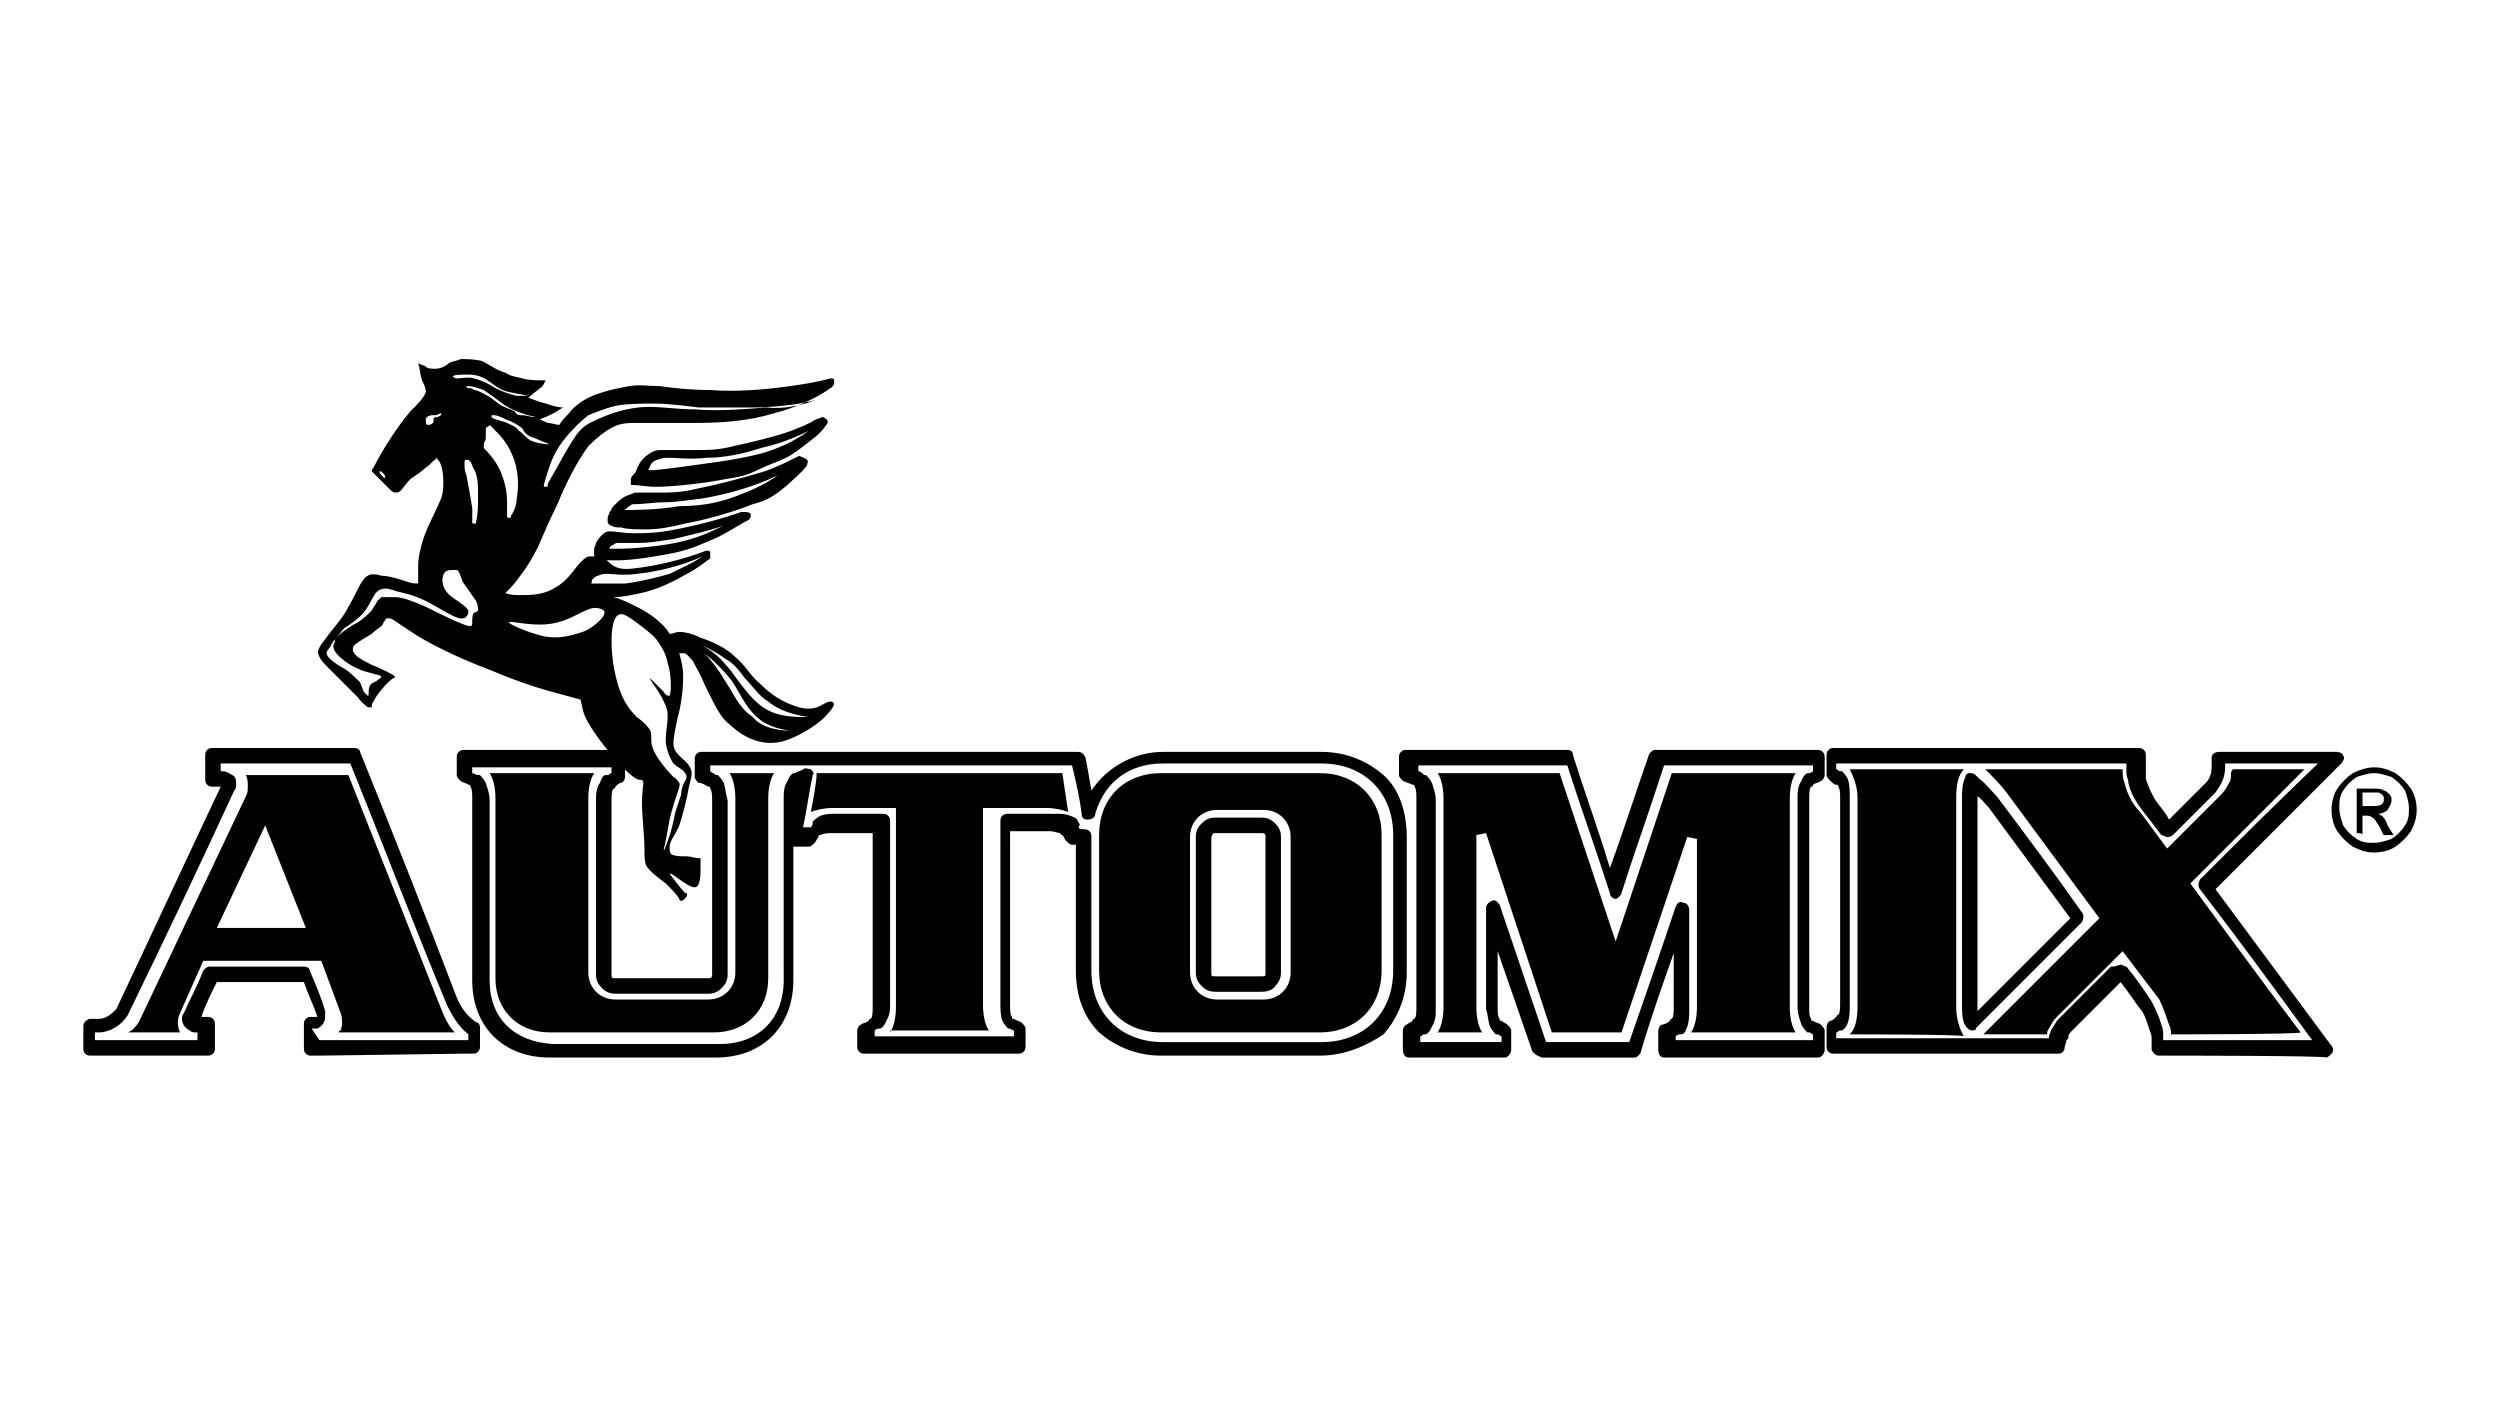
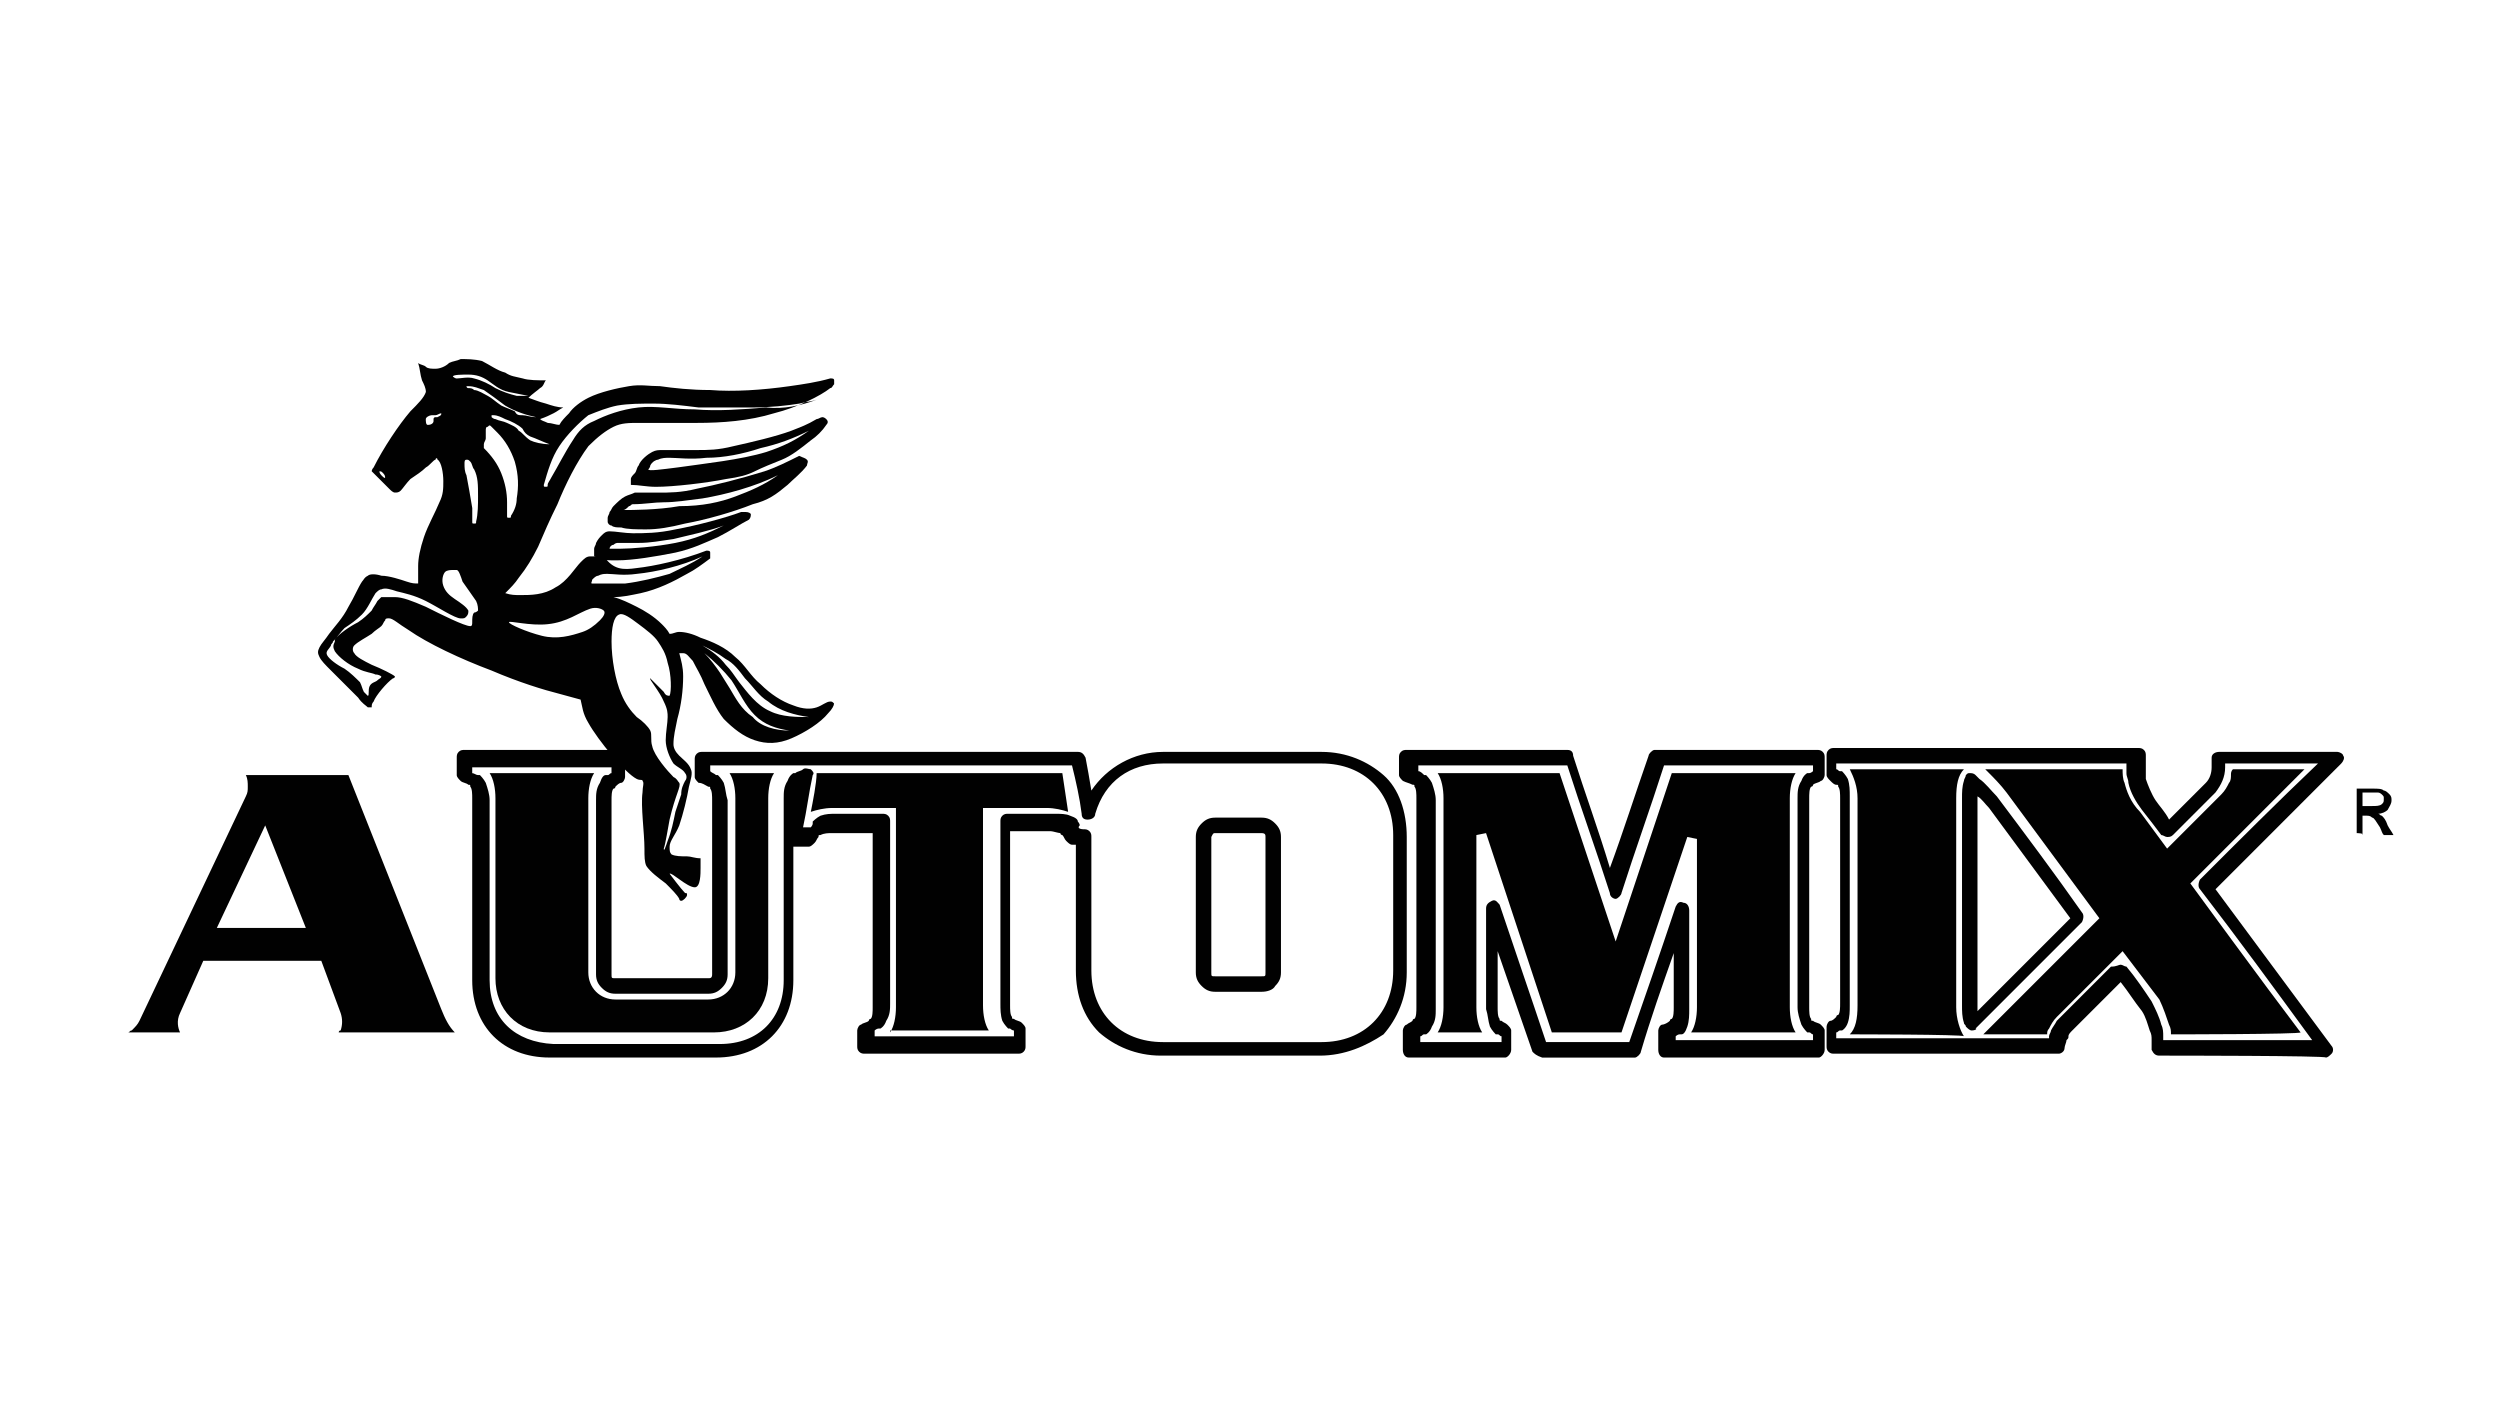
<svg xmlns="http://www.w3.org/2000/svg" version="1.1" id="Layer_1" x="0px" y="0px" width="150px" height="85px" viewBox="0 0 150 85" enable-background="new 0 0 150 85" xml:space="preserve">
  <g>
    <g>
      <g>
        <path fill="#010101" d="M130.142,63.338h-0.58c-0.232,0-0.349-0.116-0.465-0.349c0-0.232,0-0.349,0-0.58     c0-0.232,0-0.349-0.116-0.581c-0.116-0.348-0.232-0.813-0.464-1.161c-0.465-0.58-0.813-1.16-1.277-1.741     c-0.929,0.929-1.974,1.974-2.902,2.902c-0.116,0.116-0.231,0.232-0.231,0.349s0,0.116-0.116,0.232     c0,0.116-0.116,0.348-0.116,0.464c0,0.232-0.232,0.349-0.349,0.349c-1.509,0-2.902,0-4.411,0c-0.116,0-0.349,0-0.464,0h-8.127     c-0.231,0-0.348,0-0.464,0s-0.232,0-0.349-0.116s-0.116-0.232-0.116-0.349v-1.16c0-0.116,0.116-0.349,0.232-0.349     s0.232-0.116,0.349-0.232c0,0,0-0.116,0.116-0.116c0.116-0.116,0.116-0.464,0.116-0.696v-6.269v-6.036     c0-0.232,0-0.581-0.116-0.697c0-0.115,0-0.115-0.116-0.115s-0.232-0.116-0.349-0.232s-0.232-0.232-0.232-0.349v-1.161     c0-0.116,0-0.231,0.116-0.348s0.232-0.116,0.349-0.116h0.464h8.127h0.464h8.475h0.696c0.116,0,0.232,0,0.349,0.116     c0.115,0.116,0.115,0.231,0.115,0.348c0,0.232,0,0.465,0,0.697c0,0.115,0,0.231,0,0.348s0,0.232,0,0.349     c0.116,0.349,0.349,0.929,0.581,1.276l0,0c0.232,0.349,0.58,0.697,0.813,1.161c0.696-0.696,1.509-1.509,2.206-2.205     c0.231-0.232,0.348-0.581,0.348-0.929c0-0.232,0-0.349,0-0.581s0.232-0.348,0.465-0.348h7.081c0.116,0,0.348,0.115,0.348,0.231     c0.116,0.116,0,0.349-0.116,0.465c-2.554,2.554-4.991,4.991-7.545,7.546c2.321,3.134,4.644,6.269,6.965,9.402     c0.116,0.116,0.116,0.349,0,0.465s-0.232,0.231-0.348,0.231C139.66,63.338,130.142,63.338,130.142,63.338z M123.408,62.873     v-0.464V62.873z M127.239,57.882c0.116,0,0.232,0.115,0.349,0.115c0.58,0.697,1.045,1.394,1.509,2.09l0,0     c0.232,0.465,0.465,0.929,0.58,1.394l0,0c0.116,0.231,0.116,0.464,0.116,0.696c0,0.116,0,0.116,0,0.232h0.232h8.706     c-2.205-3.019-4.411-6.037-6.732-9.055c-0.116-0.116-0.116-0.349,0-0.581c2.321-2.321,4.644-4.644,7.081-6.965h-5.572     c0,0.116,0,0.116,0,0.232c0,0.58-0.232,1.045-0.58,1.509c-0.929,0.929-1.741,1.741-2.554,2.554     c-0.116,0.116-0.232,0.116-0.349,0.116s-0.232-0.116-0.348-0.116c-0.349-0.464-0.697-0.929-1.161-1.509     c-0.349-0.465-0.697-1.045-0.813-1.625c0-0.232-0.116-0.349-0.116-0.581c0-0.116,0-0.232,0-0.348c0-0.116,0-0.116,0-0.232h-0.232     h-8.475h-0.464h-8.126h-0.116v0.348c0.116,0,0.116,0.116,0.232,0.116h0.116c0,0,0.231,0.232,0.348,0.465     c0.116,0.349,0.116,0.696,0.116,1.045v6.269v6.269c0,0.348,0,0.696-0.116,1.045c-0.116,0.348-0.348,0.464-0.348,0.464h-0.116     c-0.116,0-0.116,0.116-0.232,0.116v0.349h0.116h8.126c0.116,0,0.348,0,0.464,0c1.394,0,2.67,0,4.063,0v-0.116l0,0     c0-0.116,0.116-0.232,0.116-0.349c0.116-0.231,0.231-0.348,0.348-0.58c1.161-1.161,2.206-2.206,3.251-3.251     C127.007,57.997,127.123,57.882,127.239,57.882L127.239,57.882L127.239,57.882L127.239,57.882L127.239,57.882z" />
        <path fill="#010101" d="M79.18,63.338h-9.52c-1.509,0-2.786-0.581-3.715-1.394c-0.929-0.929-1.393-2.205-1.393-3.715v-7.546     H64.32c-0.116,0-0.232-0.115-0.349-0.231c-0.115-0.116-0.116-0.232-0.231-0.349l0,0c0,0-0.116,0-0.116-0.116     c-0.116,0-0.465-0.116-0.581-0.116h-2.438v10.448c0,0.232,0,0.58,0.116,0.696c0,0.116,0,0.116,0.116,0.116     c0.116,0.116,0.348,0.116,0.464,0.232s0.232,0.232,0.232,0.348v1.045c0,0.116,0,0.232-0.116,0.349s-0.232,0.116-0.348,0.116     h-9.171c-0.116,0-0.232,0-0.349-0.116s-0.116-0.232-0.116-0.349v-0.929c0-0.116,0.116-0.348,0.232-0.348     c0.116-0.116,0.349-0.116,0.464-0.232c0,0,0-0.116,0.116-0.116c0.116-0.116,0.116-0.465,0.116-0.696V49.987h-2.438     c-0.232,0-0.465,0-0.696,0.116c-0.116,0-0.116,0-0.116,0.116c-0.116,0.116-0.116,0.232-0.232,0.349     c-0.116,0.115-0.232,0.231-0.349,0.231h-0.929v8.011c0,1.393-0.464,2.554-1.276,3.366s-1.974,1.276-3.367,1.276h-9.983     c-1.393,0-2.554-0.464-3.366-1.276s-1.276-1.974-1.276-3.366V47.898c0-0.232,0-0.581-0.116-0.697c0-0.115,0-0.115-0.116-0.115     c-0.116-0.116-0.349-0.116-0.465-0.232s-0.231-0.232-0.231-0.349V45.46c0-0.116,0-0.232,0.115-0.348     c0.116-0.116,0.232-0.116,0.349-0.116h0.58h8.127h0.464c0.116,0,0.232,0,0.349,0.116c0.115,0.115,0.115,0.231,0.115,0.348v1.161     c0,0.116-0.115,0.349-0.231,0.349s-0.232,0.116-0.349,0.231c0,0,0,0.116-0.116,0.116c-0.116,0.116-0.116,0.465-0.116,0.696     v10.448c0,0.232,0,0.232,0.232,0.232h5.572c0.116,0,0.232,0,0.232-0.232V48.014c0-0.231,0-0.58-0.116-0.696     c0-0.116,0-0.116-0.116-0.116c-0.232-0.115-0.349-0.231-0.58-0.231c-0.116-0.116-0.232-0.232-0.232-0.349v-1.045     c0-0.116,0-0.232,0.116-0.349c0.116-0.115,0.231-0.115,0.348-0.115h0.697h4.643h0.697h16.484c0.231,0,0.348,0.115,0.464,0.348     c0.116,0.581,0.232,1.277,0.349,1.974c0.929-1.393,2.554-2.321,4.295-2.321h9.52c1.509,0,2.786,0.58,3.715,1.393     s1.393,2.206,1.393,3.715v8.126c0,1.509-0.58,2.786-1.393,3.715C81.966,62.757,80.688,63.338,79.18,63.338L79.18,63.338z      M65.017,49.756c0.116,0,0.232,0,0.349,0.115c0.116,0.116,0.116,0.232,0.116,0.349v8.01c0,2.554,1.741,4.296,4.295,4.296h9.52     c2.554,0,4.295-1.742,4.295-4.296v-8.126c0-2.554-1.741-4.295-4.295-4.295h-9.52c-1.974,0-3.482,1.045-4.063,3.019     c0,0.231-0.231,0.348-0.464,0.348S64.9,49.059,64.9,48.827c-0.115-0.929-0.348-1.974-0.58-2.902H48.185h-0.697h-4.643h-0.232     v0.348c0.116,0.116,0.232,0.116,0.348,0.232h0.116c0,0,0.232,0.232,0.349,0.465c0.116,0.348,0.116,0.696,0.232,1.044v10.448     c0,0.349-0.116,0.58-0.349,0.813s-0.464,0.349-0.813,0.349h-5.572c-0.348,0-0.58-0.116-0.813-0.349s-0.349-0.464-0.349-0.813     V48.014c0-0.348,0-0.696,0.232-1.044c0.116-0.349,0.232-0.465,0.349-0.465c0,0,0,0,0.116,0s0.116-0.116,0.231-0.116v-0.348     h-0.115h-8.127h-0.115v0.348c0.115,0,0.231,0.116,0.348,0.116h0.116c0,0,0.232,0.232,0.349,0.465     c0.115,0.348,0.231,0.696,0.231,1.044v10.797c0,2.321,1.51,3.715,3.831,3.83h9.983c2.322,0,3.831-1.509,3.831-3.83V47.898     c0-0.349,0-0.697,0.232-1.045c0.116-0.349,0.348-0.465,0.348-0.465h0.116c0.116-0.116,0.349-0.116,0.465-0.232     c0.116-0.115,0.348,0,0.464,0c0.116,0.116,0.232,0.232,0.116,0.349c-0.232,1.045-0.349,2.09-0.58,3.135h0.464     c0,0,0.116-0.116,0.116-0.232v-0.116c0,0,0.232-0.232,0.465-0.349c0.348-0.115,0.58-0.115,0.928-0.115h2.786     c0.116,0,0.232,0,0.349,0.115c0.116,0.116,0.116,0.232,0.116,0.349v10.912c0,0.349,0,0.696-0.232,1.045     c-0.116,0.349-0.348,0.464-0.348,0.464h-0.116c-0.116,0-0.232,0.116-0.232,0.116v0.349h8.358v-0.349     c-0.116,0-0.232-0.116-0.232-0.116h-0.116c0,0-0.232-0.231-0.349-0.464c-0.115-0.349-0.115-0.696-0.115-1.045V49.291     c0-0.116,0-0.232,0.115-0.349c0.116-0.115,0.232-0.115,0.349-0.115h2.786c0.349,0,0.696,0,0.929,0.115     c0.349,0.116,0.465,0.232,0.465,0.349l0,0c0,0,0.115,0.116,0.115,0.232C64.553,49.756,65.017,49.756,65.017,49.756z      M65.249,48.711l0.464-0.116L65.249,48.711z M75.697,59.507h-2.786c-0.349,0-0.581-0.116-0.813-0.349     c-0.232-0.232-0.349-0.464-0.349-0.813V50.22c0-0.349,0.116-0.58,0.349-0.813c0.231-0.232,0.464-0.349,0.813-0.349h2.786     c0.348,0,0.58,0.116,0.813,0.349s0.348,0.464,0.348,0.813v8.126c0,0.349-0.115,0.58-0.348,0.813     C76.394,59.391,76.045,59.507,75.697,59.507L75.697,59.507z M72.679,50.22v8.126c0,0.232,0,0.232,0.232,0.232h2.786     c0.232,0,0.232,0,0.232-0.232V50.22c0-0.116,0-0.232-0.232-0.232h-2.786C72.795,49.987,72.795,49.987,72.679,50.22" />
        <path fill="#010101" d="M91.949,63.105c-0.696-1.974-1.394-4.063-2.09-6.036v3.366c0,0.231,0,0.58,0.116,0.696     c0,0.116,0,0.116,0.116,0.116c0.116,0.116,0.232,0.116,0.349,0.232c0.115,0.116,0.231,0.231,0.231,0.348v1.161     c0,0.232-0.231,0.464-0.348,0.464c-0.232,0-0.349,0-0.581,0H85.1c-0.115,0-0.348,0-0.58,0s-0.349-0.231-0.349-0.464v-1.161     c0-0.116,0.116-0.348,0.232-0.348c0.116-0.116,0.232-0.116,0.349-0.232c0,0,0-0.116,0.116-0.116     c0.116-0.116,0.116-0.465,0.116-0.696v-6.269v-6.269c0-0.232,0-0.581-0.116-0.697c0-0.115,0-0.115-0.116-0.115     c-0.232-0.116-0.349-0.116-0.581-0.232c-0.115-0.116-0.231-0.232-0.231-0.349V45.46c0-0.116,0-0.232,0.116-0.348     c0.115-0.116,0.231-0.116,0.348-0.116h0.581h9.055c0.231,0,0.348,0.116,0.348,0.348c0.696,2.206,1.51,4.412,2.206,6.733     c0.813-2.206,1.509-4.411,2.321-6.733c0-0.116,0.232-0.348,0.349-0.348h9.171h0.58c0.116,0,0.232,0,0.349,0.116     c0.116,0.115,0.116,0.231,0.116,0.348v1.045c0,0.116-0.116,0.349-0.232,0.349c-0.116,0.116-0.349,0.116-0.465,0.232     c0,0,0,0.115-0.115,0.115c-0.116,0.116-0.116,0.465-0.116,0.697v6.269v6.269c0,0.231,0,0.58,0.116,0.696     c0,0.116,0,0.116,0.115,0.116c0.116,0.116,0.349,0.116,0.465,0.232l-0.232,0.348l0.232-0.348     c0.116,0.116,0.232,0.231,0.232,0.348v1.161c0,0.232-0.232,0.464-0.349,0.464c-0.232,0-0.349,0-0.58,0h-8.126     c-0.232,0-0.349,0-0.581,0s-0.348-0.231-0.348-0.464v-1.161c0-0.116,0.115-0.348,0.231-0.348s0.349-0.116,0.465-0.232     c0,0,0-0.116,0.116-0.116c0.116-0.116,0.116-0.465,0.116-0.696v-3.251c-0.697,1.974-1.394,3.947-1.974,5.921     c0,0.116-0.232,0.348-0.349,0.348h-5.572C92.182,63.338,92.065,63.222,91.949,63.105 M100.539,62.409h8.127h0.115v-0.349     c-0.115,0-0.115-0.116-0.231-0.116h-0.116c0,0-0.232-0.232-0.349-0.464c-0.116-0.349-0.232-0.697-0.232-1.045v-6.269v-6.269     c0-0.349,0-0.697,0.232-1.045c0.116-0.349,0.349-0.465,0.349-0.465h0.116c0.116,0,0.231-0.116,0.231-0.116v-0.348h-0.115h-8.823     c-0.813,2.554-1.741,5.107-2.554,7.661c0,0.116-0.232,0.349-0.349,0.349s-0.348-0.116-0.348-0.349     c-0.813-2.554-1.741-5.107-2.554-7.661h-8.707H85.1v0.348c0.116,0,0.232,0.116,0.349,0.232h0.116c0,0,0.232,0.232,0.349,0.465     c0.115,0.348,0.231,0.696,0.231,1.044v6.27v6.269c0,0.348,0,0.696-0.231,1.045c-0.116,0.348-0.349,0.464-0.349,0.464h-0.116     c-0.116,0-0.116,0.116-0.232,0.116v0.349h0.116h4.644h0.116v-0.349c-0.116,0-0.116-0.116-0.232-0.116h-0.116     c0,0-0.232-0.232-0.348-0.464c-0.116-0.349-0.116-0.697-0.232-1.045v-6.037c0-0.231,0.116-0.348,0.348-0.464     c0.232-0.116,0.349,0.116,0.465,0.232c0.929,2.786,1.857,5.456,2.786,8.242h4.991c0.929-2.671,1.857-5.341,2.786-8.127     c0.116-0.231,0.232-0.348,0.465-0.231c0.232,0,0.348,0.231,0.348,0.464v5.921c0,0.348,0,0.696-0.115,1.045     c-0.116,0.348-0.232,0.464-0.349,0.464c0,0,0,0-0.116,0l0,0l0,0c-0.116,0-0.232,0.116-0.232,0.116v0.349V62.409L100.539,62.409     L100.539,62.409L100.539,62.409z" />
        <path fill="#010101" d="M53.408,61.944c0.232-0.348,0.349-0.929,0.349-1.509V48.479h-3.831c-0.465,0-0.929,0.116-1.277,0.232     c0.116-0.581,0.349-1.741,0.349-2.322H63.74l0.348,2.322c-0.348-0.116-0.813-0.232-1.276-0.232H58.98v11.841     c0,0.58,0.116,1.161,0.349,1.509h-5.921V61.944z" />
        <path fill="#010101" d="M32.977,61.944c-1.973,0-3.25-1.393-3.25-3.25V47.898c0-0.581-0.116-1.161-0.349-1.51h6.27     c-0.232,0.349-0.349,0.929-0.349,1.51v10.447c0,0.929,0.696,1.625,1.625,1.625h5.572c0.929,0,1.625-0.696,1.625-1.625V47.898     c0-0.581-0.116-1.161-0.348-1.51h2.67c-0.232,0.349-0.349,0.929-0.349,1.51v10.796c0,1.973-1.393,3.25-3.25,3.25H32.977     L32.977,61.944z" />
        <path fill="#010101" d="M118.301,61.828c-0.116,0-0.232-0.116-0.349-0.231c0-0.116-0.116-0.116-0.116-0.232     c-0.115-0.349-0.115-0.697-0.115-1.045v-6.269v-6.152c0-0.349,0-0.697,0.115-1.045c0-0.116,0.116-0.232,0.116-0.349     c0.116-0.116,0.116-0.116,0.232-0.116s0.232,0,0.349,0.116s0.116,0.116,0.231,0.232c0.349,0.232,0.697,0.696,1.045,1.045     c1.741,2.321,3.482,4.644,5.108,6.965c0.115,0.116,0.115,0.349,0,0.58c-2.09,2.09-4.296,4.296-6.385,6.385     C118.649,61.712,118.533,61.828,118.301,61.828C118.417,61.828,118.301,61.828,118.301,61.828 M118.417,61.364l0.348-0.232     L118.417,61.364z M118.649,47.898v6.269v6.269c0,0,0,0.116,0,0.231c1.856-1.856,3.714-3.714,5.571-5.571     c-1.625-2.206-3.25-4.412-4.875-6.617c-0.232-0.232-0.465-0.58-0.696-0.696C118.649,47.666,118.649,47.782,118.649,47.898" />
        <path fill="#010101" d="M101.468,61.944c0.232-0.348,0.349-0.929,0.349-1.509v-10.1l-0.58-0.116l-3.947,11.725H93.11     l-3.947-11.957l-0.58,0.116v10.332c0,0.58,0.116,1.161,0.348,1.509h-2.67c0.232-0.348,0.349-0.929,0.349-1.509V47.898     c0-0.581-0.116-1.161-0.349-1.51h7.313l3.366,10.1c0,0,2.322-6.965,3.367-10.1h7.429c-0.231,0.349-0.348,0.929-0.348,1.51v12.537     c0,0.58,0.116,1.161,0.348,1.509H101.468z" />
-         <path fill="#010101" d="M69.66,61.944c-2.205,0-3.715-1.509-3.715-3.715v-8.126c0-2.205,1.51-3.715,3.715-3.715h9.52     c2.205,0,3.715,1.51,3.715,3.715v8.126c0,2.206-1.51,3.715-3.715,3.715H69.66z M73.026,48.595c-0.928,0-1.625,0.696-1.625,1.625     v8.126c0,0.929,0.697,1.625,1.625,1.625h2.787c0.929,0,1.625-0.696,1.625-1.625V50.22c0-0.929-0.696-1.625-1.625-1.625H73.026z" />
-         <path fill="#010101" d="M19.163,63.338h-0.465c-0.116,0-0.232,0-0.348-0.116c-0.116-0.116-0.116-0.232-0.116-0.349V61.48     c0-0.116,0-0.232,0.116-0.349c0.115-0.116,0.231-0.116,0.348-0.116h0.349c-0.232-0.696-0.581-1.393-0.813-2.09H13.01     c-0.348,0.697-0.696,1.394-0.929,2.09h0.349c0.116,0,0.232,0,0.349,0.116s0.116,0.232,0.116,0.349v1.393     c0,0.116,0,0.232-0.116,0.349s-0.232,0.116-0.349,0.116h-0.465h-6.5c-0.116,0-0.232,0-0.349-0.116S5,62.989,5,62.873v-1.276     c0-0.232,0.116-0.349,0.349-0.465c0.232,0,0.348,0,0.58,0v0.465v-0.465c0.465,0,0.813-0.349,1.045-0.58     c2.09-4.412,4.179-8.938,6.269-13.351h-0.464c-0.116,0-0.232,0-0.349-0.115c-0.116-0.116-0.116-0.232-0.116-0.349v-1.394     c0-0.116,0-0.231,0.116-0.348s0.232-0.116,0.349-0.116h0.58h7.894c0.232,0,0.349,0.116,0.349,0.232     c1.974,4.875,3.947,9.867,5.804,14.742c0.232,0.581,0.581,1.045,1.045,1.394l0,0c0,0,0.116,0.116,0.232,0.116     c0.116,0.116,0.116,0.232,0.116,0.348v1.045c0,0.116,0,0.232-0.116,0.349s-0.232,0.116-0.348,0.116h-0.581L19.163,63.338     L19.163,63.338z M19.163,62.409h8.706h0.232v-0.349l0,0c-0.581-0.464-0.929-1.045-1.277-1.741     c-1.974-4.76-3.831-9.636-5.804-14.511h-7.662h-0.116v0.464h0.116c0.232,0,0.349,0.116,0.58,0.232     c0.232,0.116,0.232,0.349,0.232,0.581c0,0.115,0,0.231-0.116,0.348c-2.089,4.527-4.179,8.938-6.385,13.466l0,0     c-0.348,0.581-1.045,1.045-1.741,1.045c-0.116,0-0.116,0-0.232,0v0.465h6.037h0.116v-0.465h-0.116c-0.116,0-0.232,0-0.349-0.116     c-0.231-0.116-0.464-0.348-0.464-0.696c0-0.116,0-0.232,0.116-0.349c0.348-0.813,0.813-1.625,1.16-2.554     c0.116-0.116,0.232-0.232,0.349-0.232h5.688c0.231,0,0.348,0.116,0.348,0.232c0.349,0.813,0.696,1.626,0.929,2.438     c0,0.116,0,0.232,0,0.349c0,0.349-0.232,0.581-0.464,0.696c-0.116,0-0.232,0-0.232,0h-0.116L19.163,62.409L19.163,62.409     L19.163,62.409z" />
        <path fill="#010101" d="M20.323,61.944c0,0,0-0.116,0.116-0.116c0.116-0.348,0.116-0.696,0-1.045l-1.161-3.134h-7.081     l-1.393,3.134c-0.232,0.465-0.116,0.929,0,1.161H7.67c0.116,0,0.116-0.116,0.232-0.116c0.232-0.231,0.349-0.348,0.465-0.58     l6.384-13.466c0.116-0.232,0.116-0.349,0.116-0.581c0-0.231,0-0.464-0.116-0.696h6.153l5.572,14.047     c0.231,0.58,0.464,1.045,0.813,1.393C27.173,61.944,20.323,61.944,20.323,61.944z M13.01,55.676h5.341l-2.438-6.152L13.01,55.676     z" />
-         <path fill="#010101" d="M142.446,46.041c0.465,0,0.813,0.115,1.277,0.348c0.349,0.232,0.696,0.581,0.929,0.929     c0.232,0.349,0.348,0.813,0.348,1.277c0,0.464-0.115,0.813-0.348,1.276c-0.232,0.349-0.58,0.697-0.929,0.929     c-0.349,0.232-0.813,0.349-1.277,0.349c-0.464,0-0.813-0.116-1.276-0.349c-0.349-0.231-0.697-0.58-0.929-0.929     c-0.232-0.348-0.349-0.813-0.349-1.276c0-0.465,0.116-0.929,0.349-1.277c0.232-0.348,0.58-0.696,0.929-0.929     C141.634,46.156,142.099,46.041,142.446,46.041 M142.446,46.389c-0.348,0-0.696,0.116-1.044,0.232     c-0.349,0.232-0.581,0.465-0.813,0.813c-0.231,0.349-0.231,0.696-0.231,1.045s0.115,0.696,0.231,1.045     c0.232,0.348,0.465,0.58,0.813,0.813c0.348,0.232,0.696,0.232,1.044,0.232c0.349,0,0.697-0.116,1.045-0.232     c0.349-0.232,0.581-0.465,0.813-0.813c0.232-0.349,0.232-0.696,0.232-1.045s-0.116-0.696-0.232-1.045     c-0.231-0.348-0.464-0.58-0.813-0.813C143.144,46.505,142.795,46.389,142.446,46.389" />
        <path fill="#010101" d="M141.402,49.987v-2.67h0.928c0.349,0,0.581,0,0.697,0.116c0.116,0,0.231,0.116,0.348,0.232     s0.116,0.232,0.116,0.348c0,0.232-0.116,0.349-0.232,0.581c-0.115,0.116-0.348,0.232-0.58,0.232c0.116,0,0.116,0.115,0.232,0.115     c0.116,0.116,0.232,0.232,0.348,0.581c0.116,0.232,0.232,0.348,0.349,0.58h-0.58c-0.116-0.116-0.116-0.232-0.232-0.464     c-0.232-0.349-0.349-0.581-0.465-0.581c-0.115-0.116-0.231-0.116-0.348-0.116h-0.232v1.161     C141.866,49.987,141.402,49.987,141.402,49.987z M141.75,48.362h0.58c0.232,0,0.465,0,0.581-0.116s0.116-0.116,0.116-0.348     c0-0.116,0-0.116-0.116-0.232c0,0-0.116-0.116-0.232-0.116s-0.232,0-0.464,0h-0.465V48.362L141.75,48.362z" />
        <path fill="#010101" d="M130.258,62.061c0-0.232,0-0.349-0.116-0.58c-0.116-0.349-0.349-1.045-0.58-1.51l-2.206-2.901     c0,0-2.902,2.901-3.947,3.946c-0.231,0.232-0.348,0.465-0.464,0.696c-0.116,0.116-0.116,0.232-0.116,0.349h-3.831l6.966-6.965     l-5.572-7.546c-0.349-0.464-0.813-0.929-1.045-1.161c-0.116-0.116-0.116-0.116-0.232-0.232h8.242c0,0.232,0,0.581,0.116,0.813     c0.116,0.464,0.348,1.16,0.929,1.741l1.625,2.205l3.25-3.25c0.232-0.232,0.349-0.465,0.465-0.696     c0.116-0.116,0.116-0.349,0.116-0.465s0-0.232,0.116-0.349h4.295l-6.849,6.85c0,0,4.411,6.036,6.616,8.938     C138.035,62.061,130.258,62.061,130.258,62.061z" />
        <path fill="#010101" d="M110.987,62.061c0.349-0.349,0.465-0.929,0.465-1.741V47.898c0-0.697-0.232-1.277-0.465-1.742h6.849     c-0.348,0.349-0.464,0.93-0.464,1.742v12.537c0,0.696,0.232,1.393,0.464,1.741C117.836,62.061,110.987,62.061,110.987,62.061z" />
        <path fill="#010101" d="M45.05,30.834c0,0.116,0,0.231-0.116,0.348l0,0c-0.464,0.232-1.16,0.696-1.857,1.045     c-0.813,0.349-1.509,0.696-2.554,0.929c-1.161,0.232-2.554,0.464-3.482,0.464c-0.58,0-0.929,0-1.161-0.115     c-0.116,0-0.116-0.116-0.232-0.116c0-0.116,0-0.232,0-0.465c0-0.116,0.116-0.231,0.116-0.348     c0.116-0.232,0.232-0.349,0.349-0.465s0.232-0.232,0.464-0.232c0.349,0,0.929,0.116,1.394,0.116c0.696,0,1.509,0,2.554-0.231     c1.277-0.232,3.019-0.697,3.947-1.045h0.116C44.817,30.718,44.934,30.718,45.05,30.834 M40.522,32.575     c1.161-0.232,1.974-0.581,2.902-1.045c-0.929,0.348-2.09,0.58-3.019,0.813c-0.813,0.116-1.393,0.232-2.089,0.232     c-0.581,0-1.045,0-1.277,0c-0.116,0-0.232,0.116-0.232,0.116c-0.116,0-0.231,0.115-0.231,0.231l0,0l0,0c0.115,0,0.348,0,0.696,0     C37.853,32.923,39.362,32.807,40.522,32.575" />
        <path fill="#010101" d="M48.417,27.583c0.115,0.116,0,0.232,0,0.349c-0.349,0.464-0.813,0.813-1.161,1.16     c-0.696,0.581-1.161,0.929-2.09,1.161c-1.161,0.465-2.786,0.929-4.063,1.161c-0.929,0.232-1.626,0.349-2.322,0.349     c-0.58,0-1.161,0-1.509-0.116c-0.232,0-0.465,0-0.581-0.116c-0.115,0-0.231-0.116-0.231-0.232s0-0.116,0-0.232     c0-0.115,0.116-0.231,0.116-0.348c0.115-0.116,0.115-0.232,0.231-0.349c0.232-0.232,0.465-0.464,0.697-0.58     c0.231-0.116,0.348-0.116,0.58-0.232c0.349,0,0.813,0,1.393,0c0.697,0,1.394,0,2.322-0.232c1.161-0.232,2.554-0.58,4.063-1.045     c0.697-0.231,1.394-0.58,2.09-0.929C48.185,27.467,48.301,27.467,48.417,27.583 M44.121,29.789     c0.929-0.349,1.741-0.697,2.554-1.277c-1.393,0.696-3.134,1.161-4.527,1.394c-0.929,0.115-1.625,0.231-2.321,0.231     c-0.58,0-1.161,0.116-1.857,0.116c-0.116,0-0.116,0.116-0.232,0.116c-0.116,0.116-0.232,0.232-0.348,0.232c0,0,0,0,0.115,0     c0.349,0,1.974,0,3.251-0.232C42.147,30.369,43.192,30.137,44.121,29.789" />
        <path fill="#010101" d="M49.577,25.146c0.116,0.116,0.116,0.232,0,0.349c-0.231,0.348-0.58,0.696-0.929,0.928     c-0.58,0.465-1.161,0.929-1.741,1.161s-1.161,0.465-1.625,0.696c-0.465,0.232-0.929,0.349-1.741,0.465     c-1.161,0.232-3.135,0.464-4.179,0.464c-0.581,0-1.045-0.116-1.51-0.116c0-0.115,0-0.231,0-0.348s0.116-0.232,0.232-0.349     s0.116-0.348,0.232-0.464c0.116-0.349,0.58-0.696,0.813-0.813s0.348-0.116,0.696-0.116c0.464,0,1.277,0,1.974,0     s1.276,0,2.205-0.232c1.045-0.232,2.555-0.58,3.483-0.929c0.58-0.232,0.929-0.348,1.509-0.696c0.116,0,0.232-0.116,0.349-0.116     C49.346,25.029,49.461,25.029,49.577,25.146 M45.979,27.119c1.045-0.349,1.741-0.697,2.554-1.277     c-0.929,0.465-1.857,0.813-2.901,1.045c-1.045,0.349-2.206,0.58-3.251,0.58c-0.929,0.116-1.741,0-2.205,0     c-0.232,0-0.465,0-0.697,0.116c-0.115,0-0.348,0.116-0.464,0.349c0,0.116-0.116,0.232-0.116,0.232c0,0.115,0.813,0,1.741-0.116     C42.264,27.815,44.47,27.583,45.979,27.119" />
        <path fill="#010101" d="M42.147,33.388c-1.276,0.58-2.785,0.929-3.946,1.045c-0.813,0.115-1.394,0-1.741,0     c-0.232,0-0.349,0-0.581,0.115c-0.116,0-0.231,0.116-0.348,0.232c0,0.116-0.116,0.232,0,0.232c0,0,0.116,0,0.231,0     c0.349,0,1.045,0,1.741,0c0.929-0.116,1.858-0.349,2.671-0.58C40.871,34.084,41.451,33.852,42.147,33.388 M38.201,34.084     c1.045-0.116,2.67-0.465,4.179-1.045c0.116,0,0.232,0,0.232,0.116s0,0.232,0,0.349c-0.465,0.348-0.929,0.696-1.394,0.929     c-0.813,0.464-1.741,0.929-2.786,1.16c-0.58,0.116-1.044,0.232-1.625,0.232c0.465,0.116,0.929,0.349,1.394,0.58     c0.464,0.232,1.045,0.581,1.509,1.045c0.116,0.116,0.349,0.349,0.465,0.581c0.231,0,0.348-0.116,0.58-0.116     c0.349,0,0.813,0.116,1.276,0.348c0.697,0.232,1.51,0.581,2.09,1.161c0.581,0.465,0.929,1.161,1.51,1.625     c0.58,0.581,1.276,1.045,1.973,1.277c0.581,0.232,1.045,0.232,1.394,0.116s0.58-0.349,0.813-0.349c0.116,0,0.116,0,0.232,0.116     c0,0.116-0.116,0.349-0.349,0.58c-0.464,0.581-1.393,1.161-2.205,1.51c-0.813,0.348-1.51,0.348-2.206,0.115     c-0.696-0.231-1.277-0.696-1.857-1.276c-0.464-0.58-0.813-1.393-1.161-2.09c-0.232-0.58-0.464-0.929-0.696-1.393     c-0.232-0.232-0.348-0.465-0.58-0.465c-0.116,0-0.116,0-0.232,0l0,0c0.116,0.465,0.232,0.813,0.232,1.394     c0,0.813-0.116,1.741-0.349,2.554c-0.116,0.58-0.232,1.045-0.232,1.509c0,0.232,0.116,0.465,0.349,0.696     c0.232,0.232,0.58,0.465,0.696,0.813c0.116,0.232,0,0.581-0.116,1.045c-0.116,0.697-0.348,1.626-0.58,2.322     c-0.232,0.58-0.58,0.929-0.58,1.276c0,0.232,0,0.349,0.115,0.465c0.232,0.116,0.581,0.116,0.929,0.116     c0.232,0,0.465,0.116,0.813,0.116c0,0.115,0,0.231,0,0.58s0,1.161-0.348,1.161c-0.464,0-1.394-0.929-1.509-0.813     c0,0,0.696,0.929,0.929,1.16c0.116,0,0.116,0,0.116,0.116s-0.232,0.349-0.349,0.349c0,0-0.116,0-0.116-0.116     c-0.116-0.232-0.465-0.58-0.813-0.929c-0.465-0.349-0.929-0.696-1.161-1.045c-0.116-0.232-0.116-0.58-0.116-1.045     c0-0.929-0.231-2.554-0.116-3.366c0-0.349,0.116-0.58,0-0.696c0-0.116-0.115,0-0.348-0.116c-0.696-0.349-2.322-2.322-2.902-3.366     c-0.349-0.581-0.349-0.929-0.465-1.394c-0.464-0.116-0.813-0.231-1.276-0.348c-0.929-0.232-2.438-0.696-4.063-1.394     c-1.857-0.696-3.83-1.625-4.991-2.438c-0.58-0.349-0.929-0.696-1.161-0.696c-0.116,0-0.232,0-0.232,0.116     c-0.115,0.115-0.115,0.231-0.231,0.348s-0.349,0.232-0.581,0.465c-0.348,0.231-0.813,0.464-1.045,0.696     c-0.115,0.116-0.115,0.348,0,0.464c0.116,0.232,0.581,0.465,1.045,0.697c0.581,0.231,1.277,0.58,1.394,0.696     c0,0,0,0.116-0.116,0.116c-0.349,0.232-1.045,1.045-1.161,1.393c-0.116,0.116-0.116,0.232-0.116,0.349c0,0-0.116,0-0.232,0     c-0.115-0.116-0.348-0.232-0.58-0.581c-0.464-0.464-1.161-1.16-1.625-1.625c-0.349-0.348-0.581-0.58-0.696-0.813     c-0.116-0.232-0.116-0.349,0-0.58c0.115-0.232,0.348-0.465,0.58-0.813c0.349-0.465,0.813-0.929,1.161-1.626     c0.348-0.58,0.58-1.16,0.813-1.509c0.116-0.116,0.116-0.232,0.348-0.349c0.116-0.115,0.465-0.115,0.813,0     c0.464,0,1.16,0.232,1.509,0.349c0.348,0.116,0.464,0.116,0.696,0.116c0-0.349,0-0.58,0-1.045c0-0.464,0.116-1.045,0.349-1.741     s0.696-1.509,0.929-2.09c0.232-0.464,0.232-0.813,0.232-1.276c0-0.465-0.116-1.161-0.349-1.277c0-0.116-0.116-0.116-0.116,0     c-0.116,0-0.349,0.349-0.58,0.465c-0.232,0.231-0.581,0.464-0.929,0.696c-0.232,0.232-0.465,0.58-0.581,0.696     c-0.115,0.116-0.231,0.116-0.348,0.116s-0.232-0.116-0.349-0.232c-0.232-0.232-0.696-0.696-0.929-0.929     c-0.116-0.116-0.116-0.116-0.116-0.116s0-0.115,0.116-0.231c0.581-1.161,1.51-2.555,2.206-3.367     c0.464-0.464,0.813-0.813,0.929-1.16c0-0.232-0.116-0.465-0.232-0.697c-0.116-0.348-0.116-0.696-0.232-1.044     c0.116,0.115,0.349,0.115,0.465,0.231s0.348,0.116,0.58,0.116s0.58-0.116,0.813-0.348c0.232-0.116,0.465-0.116,0.696-0.232     c0.349,0,0.813,0,1.277,0.116c0.464,0.231,0.929,0.58,1.393,0.696c0.349,0.232,0.581,0.232,1.045,0.348     c0.349,0.116,0.929,0.116,1.394,0.116c-0.116,0.116-0.116,0.349-0.349,0.465c-0.116,0.116-0.464,0.348-0.696,0.58     c0.348,0.116,0.58,0.232,1.045,0.349c0.348,0.116,0.696,0.232,1.045,0.232c-0.232,0.115-0.349,0.231-0.581,0.348     c-0.231,0.116-0.464,0.232-0.813,0.349c0.116,0.116,0.232,0.116,0.465,0.232c0.231,0,0.464,0.115,0.696,0.115     c0.116-0.231,0.349-0.464,0.58-0.696c0.232-0.348,0.696-0.696,1.161-0.929c0.696-0.348,1.741-0.58,2.438-0.696     c0.697-0.116,1.161,0,1.857,0c0.813,0.116,1.857,0.232,3.019,0.232c1.393,0.116,3.135,0,4.76-0.232     c0.813-0.116,1.625-0.232,2.438-0.465c0.116,0,0.232,0,0.232,0.116s0,0.232,0,0.232c-0.116,0.116-0.116,0.232-0.232,0.232     c-0.58,0.464-1.974,1.161-3.366,1.509c-1.51,0.465-3.135,0.581-4.644,0.581c-1.277,0-2.554,0-3.482,0     c-0.581,0-1.045,0-1.51,0.231c-0.464,0.232-0.929,0.581-1.509,1.161c-0.696,0.929-1.393,2.321-1.857,3.482     c-0.464,0.929-0.813,1.741-1.161,2.554c-0.348,0.697-0.696,1.277-1.16,1.857c-0.232,0.349-0.465,0.581-0.813,0.929     c0.348,0.116,0.58,0.116,0.929,0.116c0.58,0,1.393,0,2.089-0.464c0.696-0.349,1.161-1.161,1.509-1.51     c0.232-0.231,0.349-0.348,0.581-0.348s0.464,0,0.813,0C36.808,34.2,37.389,34.2,38.201,34.084 M48.997,23.984     c-0.349,0.116-0.58,0.116-1.045,0.232c-0.696,0.116-1.741,0.232-2.786,0.232c-1.161,0-2.205,0-3.25,0     c-0.929-0.116-1.857-0.232-2.67-0.232s-1.51,0-2.206,0.116c-0.58,0.116-1.161,0.348-1.741,0.58     c-0.58,0.465-1.277,1.161-1.741,1.857c-0.465,0.696-0.696,1.509-0.929,2.321c0,0.116,0,0.116,0.116,0.116s0.116,0,0.116-0.116     c0-0.115,0.116-0.231,0.231-0.464c0.349-0.58,0.813-1.509,1.277-2.206c0.349-0.58,0.696-0.928,1.277-1.16     c0.696-0.349,1.625-0.697,2.67-0.813c1.045-0.116,2.089,0.115,3.366,0.115c1.393,0.116,2.902,0,4.295-0.115     C47.023,24.564,48.068,24.333,48.997,23.984 M46.211,42.674c0.696,0.349,1.625,0.349,2.321,0.349     c-0.813-0.116-1.741-0.349-2.438-0.929c-0.58-0.348-0.929-0.929-1.394-1.393c-0.348-0.465-0.696-0.929-1.16-1.161     c-0.465-0.349-0.929-0.58-1.394-0.813c0.581,0.348,1.045,0.696,1.394,1.161c0.348,0.348,0.464,0.58,0.813,1.045     C44.817,41.514,45.398,42.326,46.211,42.674 M47.372,43.835c-0.813-0.116-1.51-0.349-2.09-0.929s-0.929-1.393-1.394-2.089     c-0.464-0.581-1.044-1.161-1.625-1.626c0.349,0.349,0.696,0.813,0.929,1.161c0.232,0.349,0.349,0.581,0.581,0.929     c0.348,0.58,0.696,1.277,1.393,1.741C45.631,43.603,46.56,43.835,47.372,43.835 M41.104,46.854c0.115-0.116,0.115-0.349,0-0.465     c-0.116-0.232-0.465-0.348-0.697-0.58c-0.232-0.349-0.464-0.929-0.464-1.394c0-0.464,0.116-1.044,0.116-1.393     c0-0.232,0-0.464-0.232-0.929c-0.232-0.58-0.929-1.393-0.813-1.393c0,0,0.58,0.58,0.813,0.813     c0.116,0.232,0.232,0.232,0.348,0.232c0.116-0.232,0.116-1.277-0.115-1.974c-0.116-0.581-0.349-0.929-0.581-1.277     c-0.231-0.348-0.696-0.696-1.16-1.045c-0.465-0.348-0.929-0.696-1.161-0.58c-0.349,0.116-0.465,0.813-0.465,1.625     c0,1.045,0.232,2.322,0.581,3.135c0.231,0.58,0.58,1.044,0.929,1.393c0.348,0.232,0.696,0.58,0.813,0.813s0,0.58,0.116,0.929     c0.116,0.58,0.929,1.509,1.276,1.857c0.232,0.116,0.232,0.232,0.349,0.349c0.116,0.231-0.232,0.696-0.581,2.205     c-0.115,0.581-0.231,1.394-0.348,1.741c0,0.232,0.116-0.116,0.232-0.464c0.231-0.581,0.348-1.161,0.464-1.741     c0.116-0.349,0.232-0.697,0.349-1.045C40.871,47.317,40.987,47.086,41.104,46.854 M35.995,37.219     c0.232-0.232,0.349-0.465,0.232-0.581s-0.465-0.232-0.813-0.116c-0.697,0.232-1.394,0.813-2.554,0.929     c-1.045,0.116-2.322-0.231-2.322-0.116c0,0.116,1.045,0.581,1.974,0.813c0.929,0.231,1.741,0,2.438-0.232     C35.299,37.799,35.647,37.566,35.995,37.219 M32.977,26.654c-0.348-0.116-0.813-0.348-1.16-0.464     c-0.232-0.116-0.349-0.232-0.465-0.465c-0.231-0.231-0.696-0.464-1.045-0.58c-0.231-0.116-0.464-0.232-0.696-0.232h-0.116     c0,0,0,0,0,0.116c0,0,0.116,0.116,0.232,0.116c0.232,0.116,0.465,0.116,0.696,0.232c0.232,0.116,0.581,0.231,0.697,0.464     c0.231,0.116,0.348,0.349,0.696,0.58C32.048,26.538,32.513,26.654,32.977,26.654 M31.004,23.752c0.348,0,0.696,0,0.696,0     s-0.58-0.116-1.161-0.231c-0.58-0.116-0.929-0.465-1.277-0.697c-0.348-0.231-0.696-0.348-1.16-0.348     c-0.349,0-0.929,0-0.929,0.116c0,0,0.116,0.116,0.232,0.116c0.231,0,0.696-0.116,1.045,0c0.464,0.115,0.928,0.348,1.276,0.58     C30.191,23.521,30.539,23.636,31.004,23.752 M31.352,24.913c0.232,0,0.465,0.116,0.813,0.116     c-0.58-0.116-1.276-0.349-1.857-0.696c-0.464-0.349-0.929-0.697-1.276-0.929c-0.349-0.116-0.581-0.232-0.929-0.232h-0.116     c0,0,0,0.116,0.116,0.116s0.232,0,0.348,0.116c0.232,0,0.581,0.231,0.813,0.348c0.232,0.116,0.465,0.349,0.813,0.581     c0.231,0.116,0.58,0.231,0.813,0.348C31.004,24.913,31.12,24.913,31.352,24.913 M31.004,29.905     c0.116-0.697,0.116-1.394-0.116-2.206c-0.232-0.696-0.581-1.277-1.045-1.741c-0.116-0.116-0.232-0.232-0.349-0.349     c-0.116-0.115-0.116-0.115-0.232,0c-0.115,0-0.115,0.116-0.115,0.232s0,0.349,0,0.465c0,0.115-0.116,0.231-0.116,0.348     s0,0.232,0,0.232c0.464,0.464,0.813,0.929,1.045,1.509c0.231,0.581,0.348,1.161,0.348,1.741c0,0.232,0,0.581,0,0.813     c0,0.115,0,0.115,0.116,0.115s0.116,0,0.116-0.115C30.888,30.602,31.004,30.253,31.004,29.905 M28.682,36.638     c0-0.116,0-0.348-0.116-0.58c-0.231-0.349-0.58-0.813-0.813-1.161c-0.116-0.349-0.232-0.696-0.348-0.696c0,0-0.116,0-0.232,0     s-0.349,0-0.465,0.116c-0.115,0.116-0.231,0.464-0.115,0.813c0.115,0.349,0.348,0.58,0.696,0.813     c0.348,0.232,0.696,0.464,0.813,0.696c0,0.116,0,0.232-0.116,0.349s-0.116,0.116-0.349,0.116c-0.348,0-1.393-0.697-2.089-1.045     c-0.697-0.349-1.277-0.465-1.741-0.58c-0.349-0.116-0.697-0.232-0.929-0.116c-0.116,0-0.232,0.116-0.349,0.231     c-0.232,0.349-0.465,0.929-0.813,1.277c-0.349,0.349-0.696,0.58-1.045,0.813c-0.232,0.232-0.464,0.58-0.696,0.813     c0,0.116-0.116,0.116-0.116,0.232c-0.116,0.232-0.349,0.348-0.232,0.58s0.581,0.581,1.045,0.813     c0.349,0.232,0.696,0.581,0.929,0.813c0.116,0.231,0.116,0.348,0.232,0.58c0.116,0.116,0.231,0.232,0.231,0.232     c0.116,0,0-0.349,0.116-0.581c0.116-0.231,0.349-0.231,0.465-0.348s0.232-0.116,0.232-0.232c0,0-0.116-0.116-0.349-0.116     c-0.232-0.116-0.58-0.116-1.045-0.349c-0.58-0.231-1.161-0.696-1.393-1.045c-0.116-0.231-0.116-0.348,0-0.58c0,0,0,0,0-0.116     c0.231-0.348,0.929-0.813,1.393-1.045c0.349-0.231,0.58-0.464,0.813-0.696c0.116-0.232,0.232-0.348,0.349-0.58     c0.116-0.116,0.116-0.116,0.232-0.232c0.231,0,0.464,0,0.813,0c0.464,0,1.045,0.232,1.857,0.58     c0.929,0.465,2.321,1.161,2.67,1.161c0.116,0,0.116-0.116,0.116-0.232c0-0.231,0-0.464,0.116-0.58     C28.565,36.754,28.682,36.638,28.682,36.638 M28.682,29.789c0-0.697,0-1.161-0.232-1.625c-0.115-0.116-0.115-0.349-0.231-0.465     s-0.116-0.116-0.232-0.116s-0.116,0.116-0.116,0.232c0,0.232,0,0.464,0.116,0.696c0.116,0.58,0.232,1.277,0.349,1.974     c0,0.232,0,0.58,0,0.813c0,0.116,0,0.116,0.115,0.116c0.116,0,0.116,0,0.116-0.116C28.682,30.834,28.682,30.253,28.682,29.789      M26.477,24.797C26.477,24.797,26.477,24.681,26.477,24.797C26.477,24.681,26.477,24.681,26.477,24.797     c-0.116,0-0.232,0.116-0.349,0.116s-0.116,0-0.232,0l0,0c-0.116,0-0.348,0.116-0.348,0.232s0,0.349,0.116,0.349     c0.231,0,0.348-0.116,0.348-0.232v-0.116c0,0,0-0.116,0.116-0.116c0,0,0,0,0.116,0C26.477,24.913,26.477,24.913,26.477,24.797      M23.109,28.628c0,0,0-0.116-0.116-0.232c-0.115-0.116-0.115-0.116-0.231-0.116c0,0,0,0.116,0.116,0.232     C22.993,28.628,23.109,28.744,23.109,28.628" />
      </g>
    </g>
  </g>
</svg>